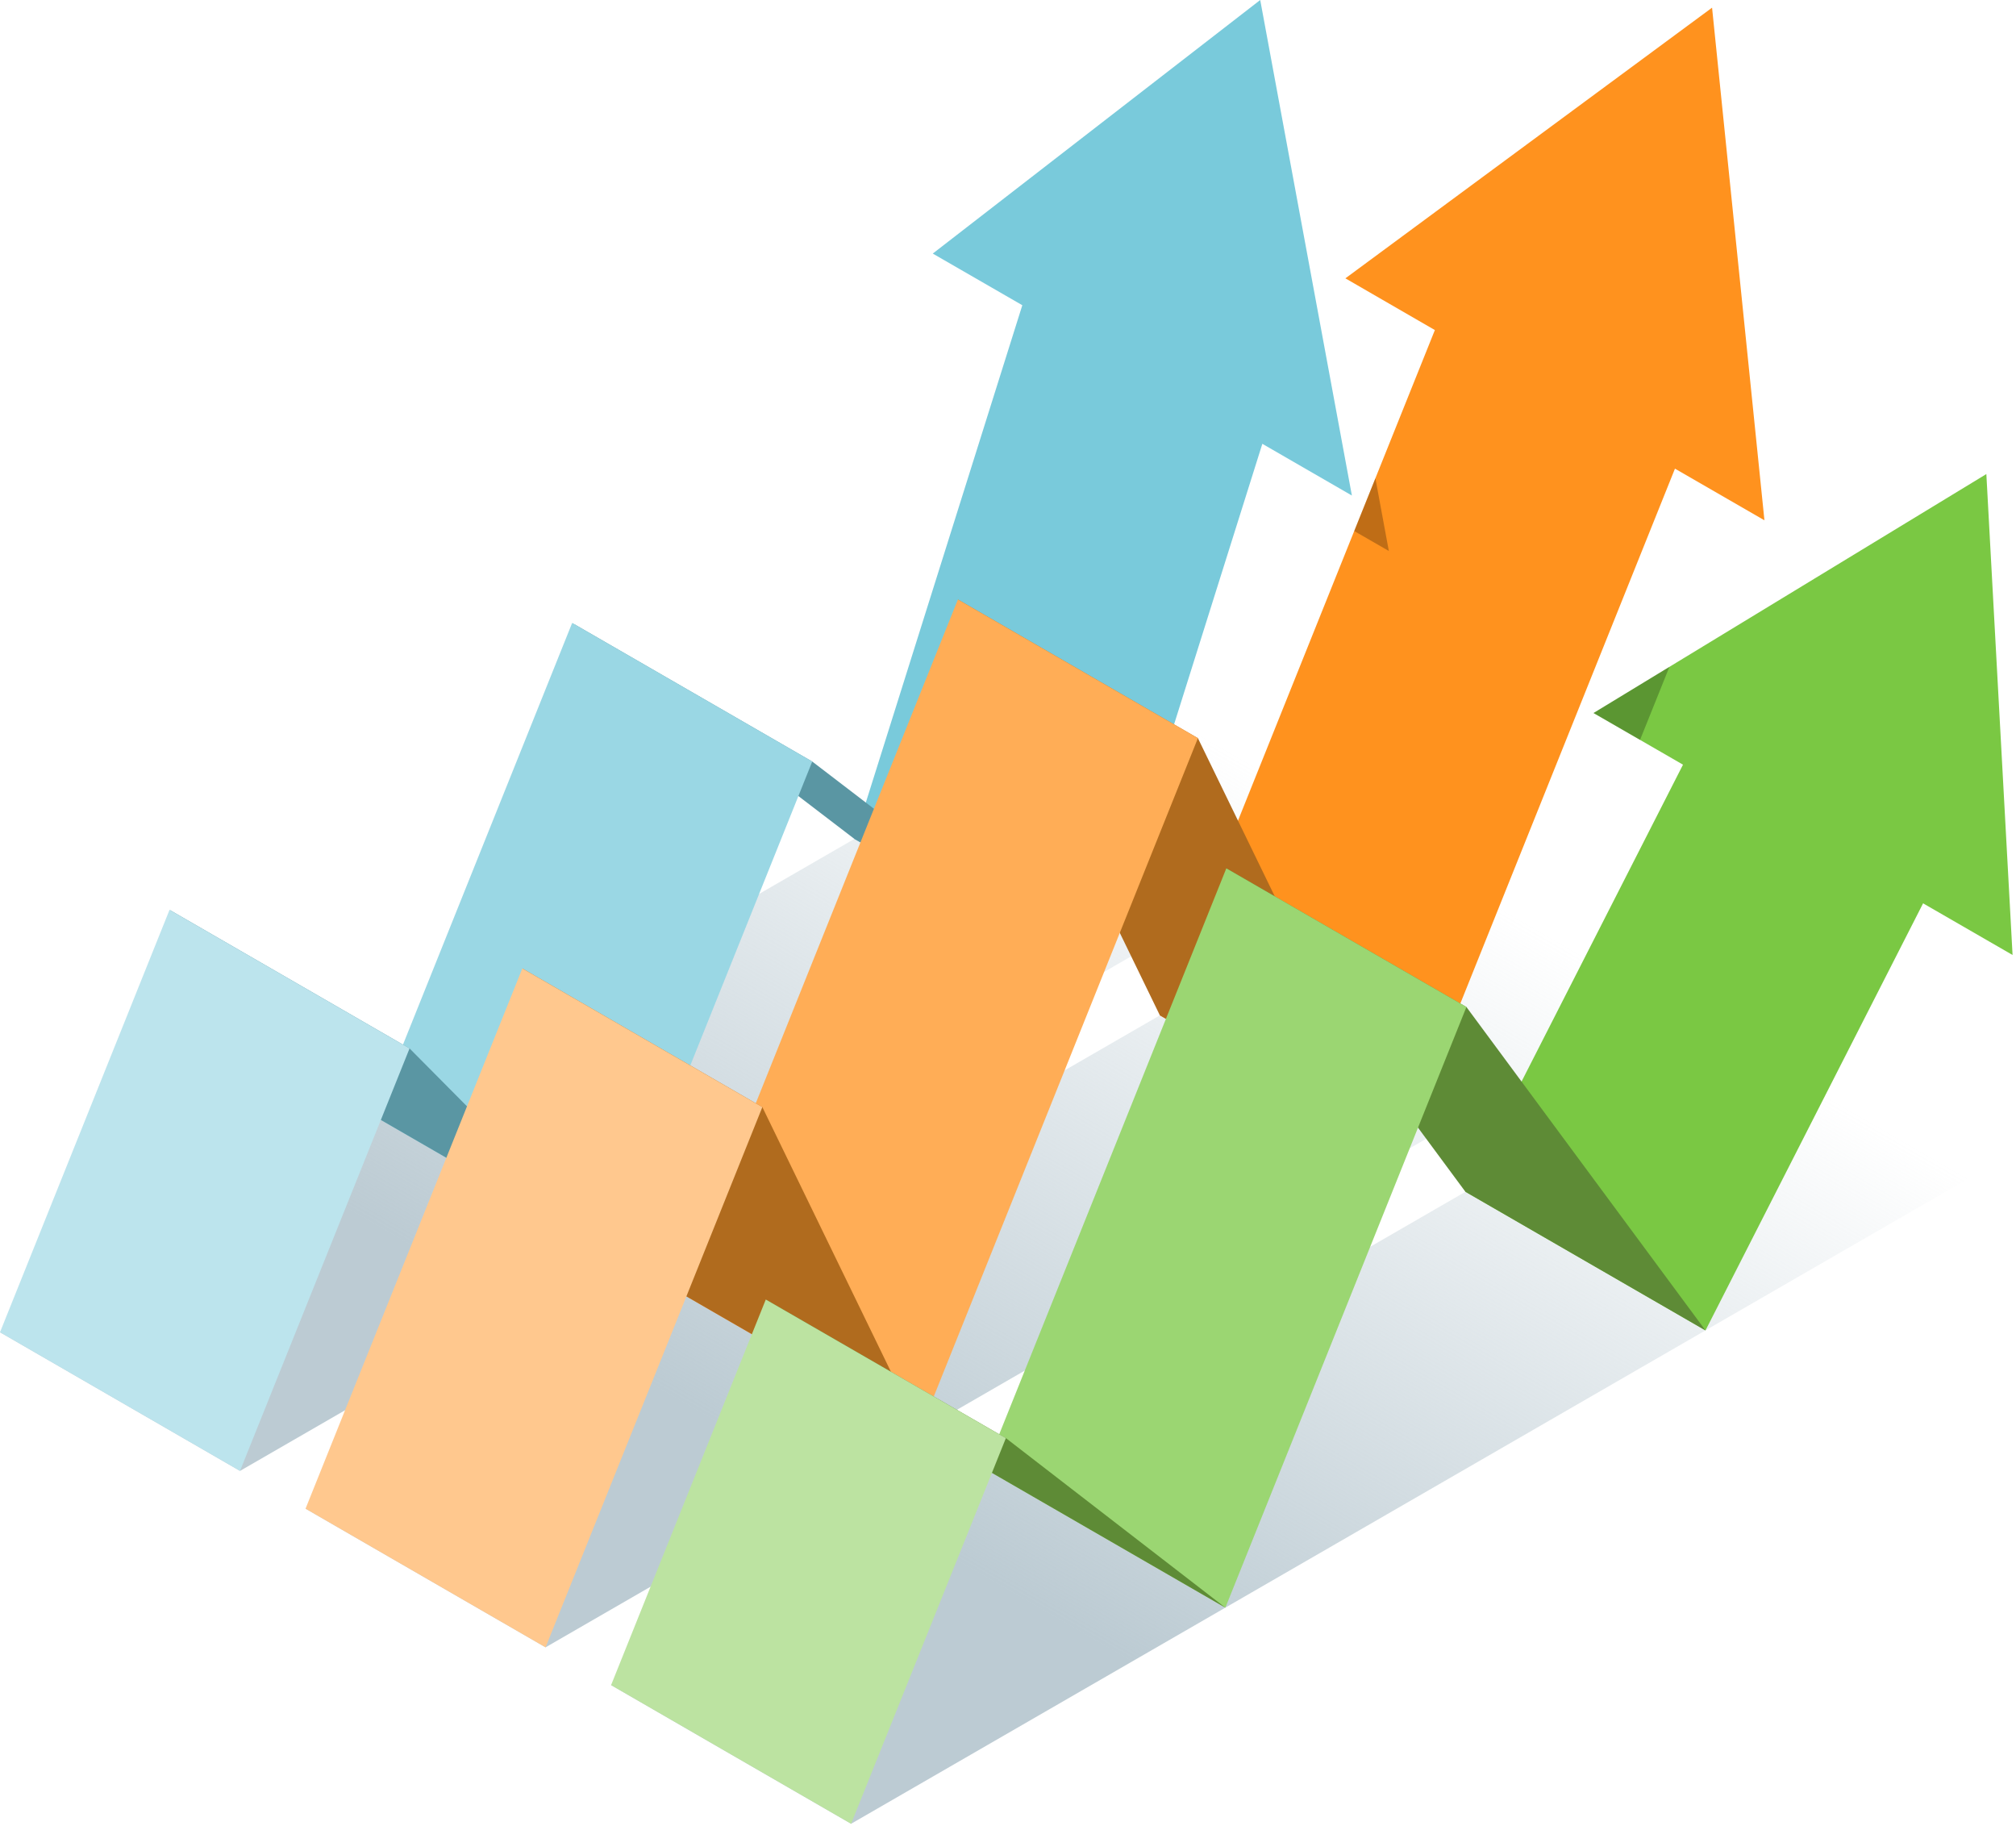
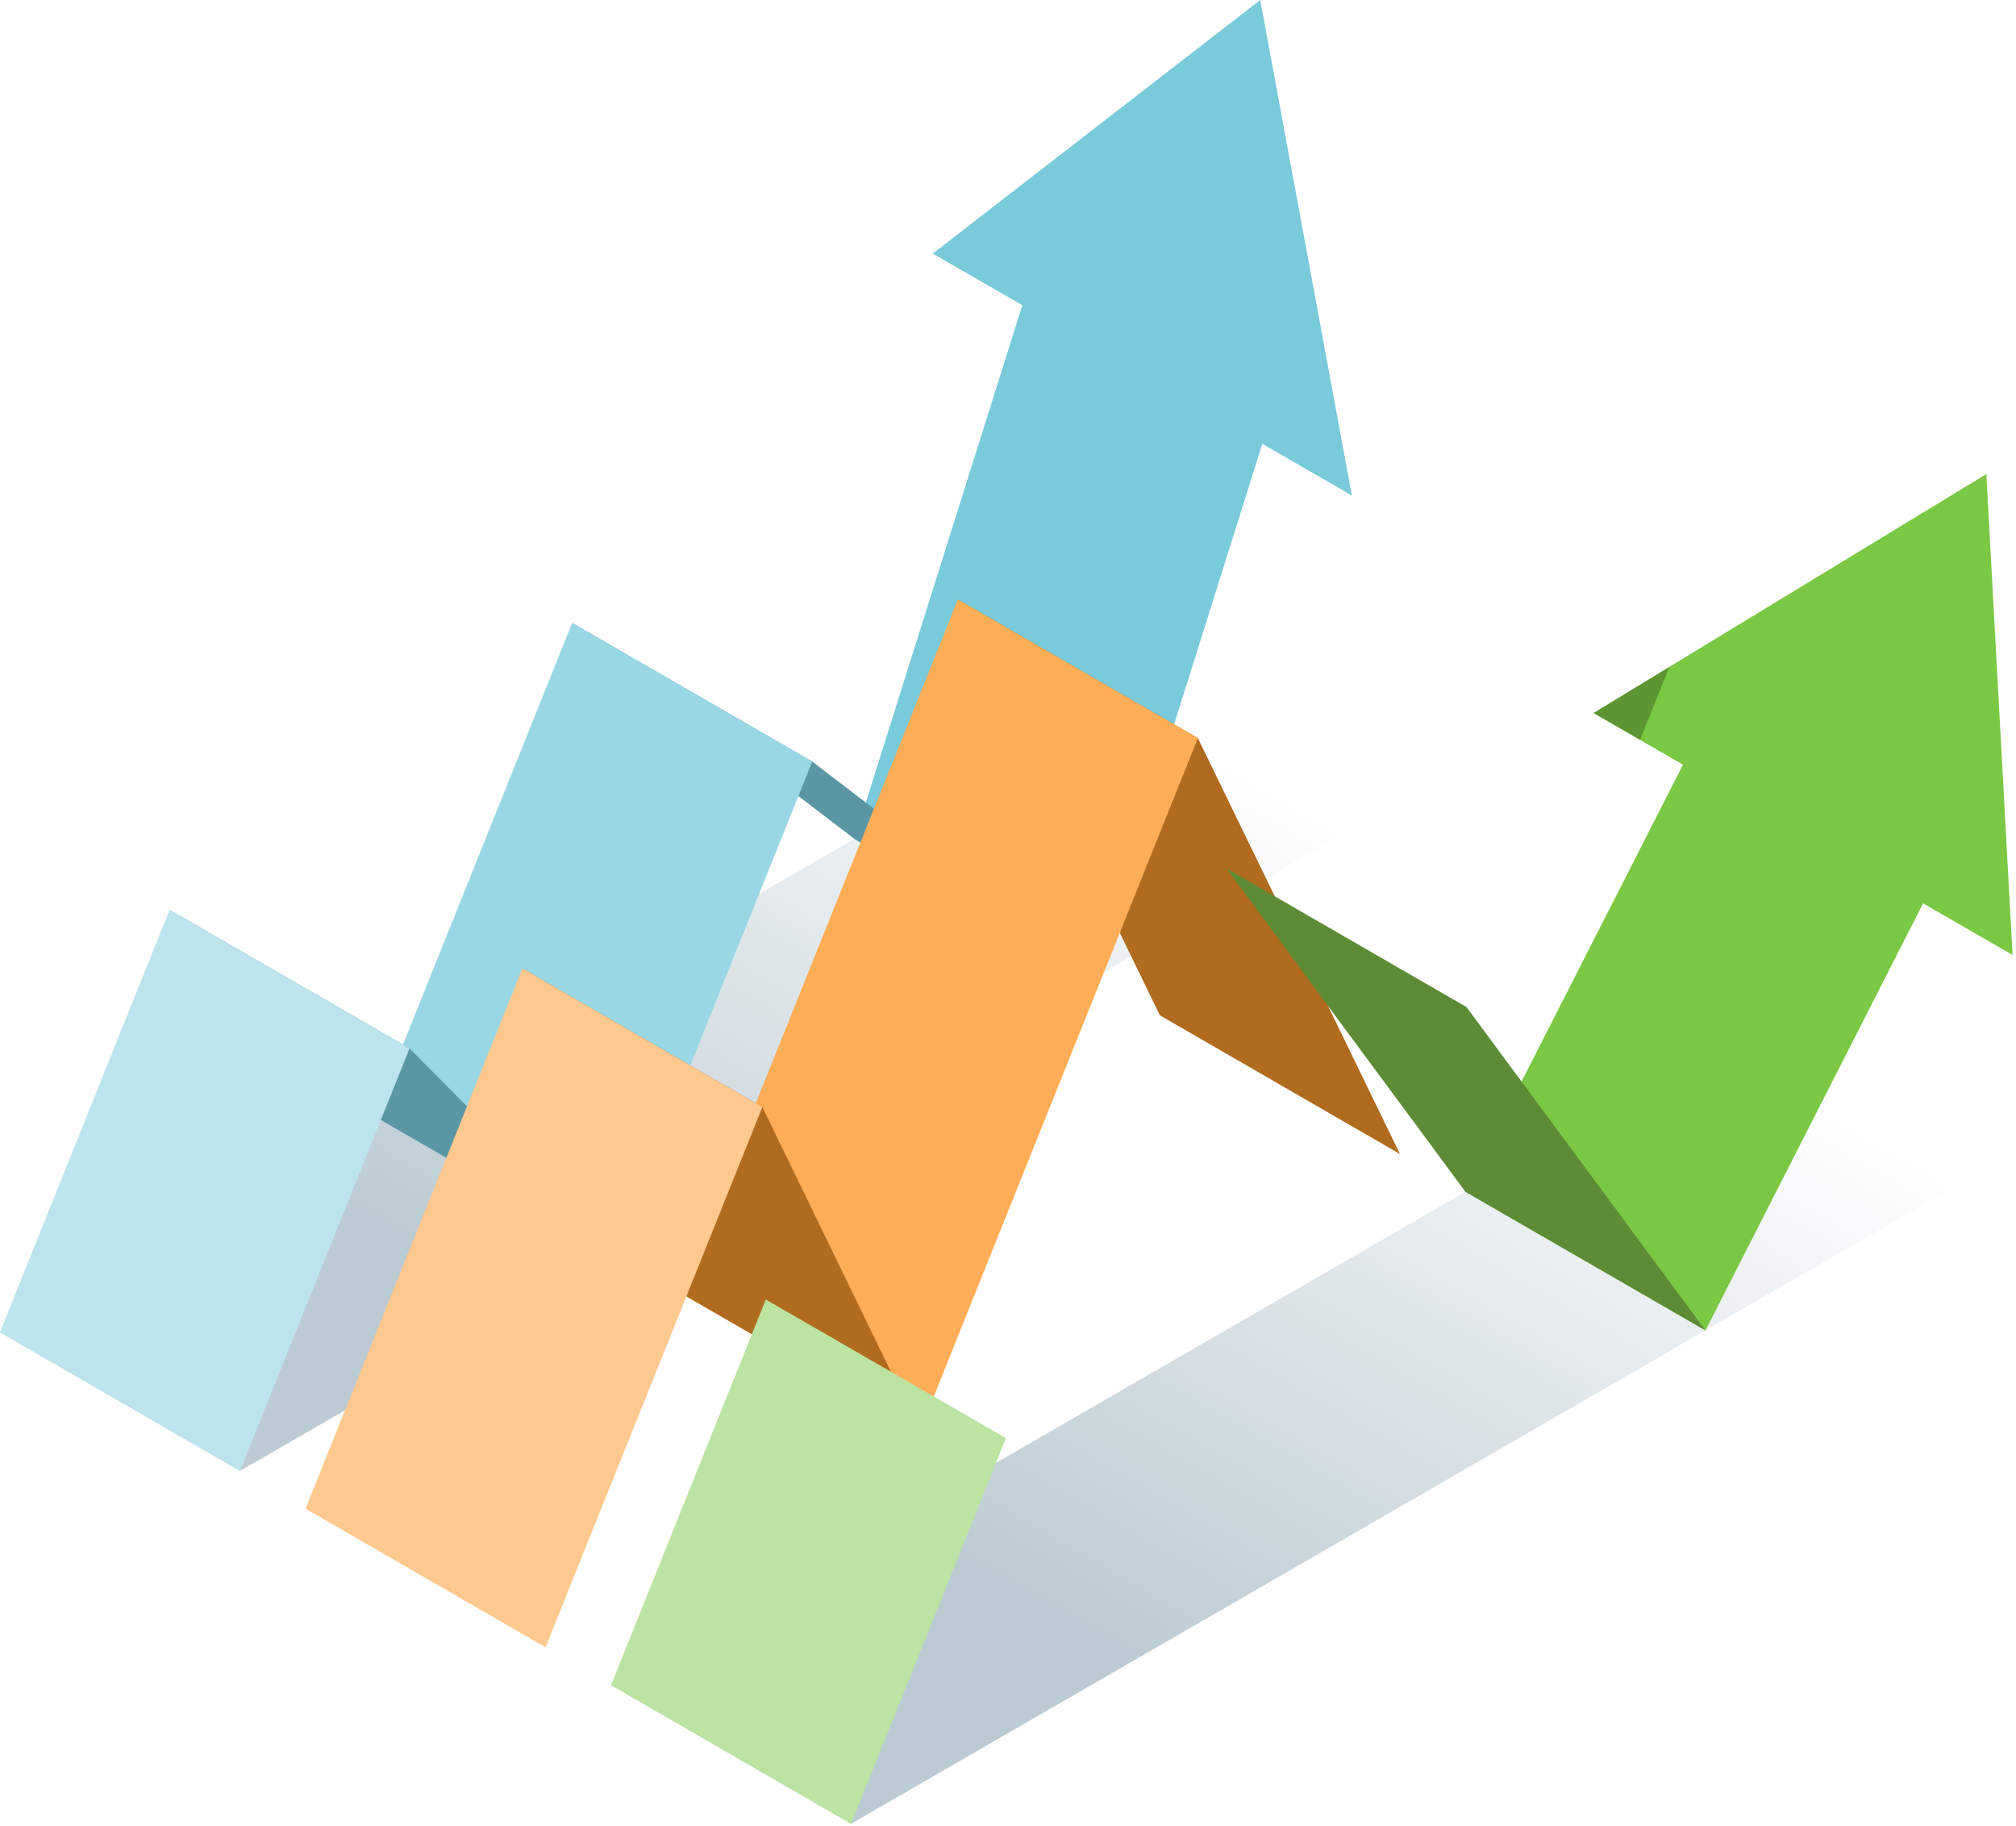
<svg xmlns="http://www.w3.org/2000/svg" id="Ebene_1" x="0px" y="0px" viewBox="0 0 276 250" style="enable-background:new 0 0 276 250;" xml:space="preserve">
  <style type="text/css"> .st0{fill:url(#SVGID_1_);} .st1{fill:url(#SVGID_00000183223095124191568160000001416142184657675157_);} .st2{fill:url(#SVGID_00000076565585181784146660000000565901134614749855_);} .st3{fill:#79CADB;} .st4{fill:#5A96A3;} .st5{fill:#9AD7E4;} .st6{fill:#BCE4ED;} .st7{fill:#FF921E;} .st8{fill:#B06B1E;} .st9{fill:#FFAD56;} .st10{fill:#FFC88E;} .st11{opacity:0.25;} .st12{fill:#7AC843;} .st13{fill:#5E8B36;} .st14{fill:#9BD672;} .st15{fill:#BCE3A1;} </style>
  <g>
    <linearGradient id="SVGID_1_" gradientUnits="userSpaceOnUse" x1="138.357" y1="262.245" x2="214.893" y2="129.682">
      <stop offset="0.25" style="stop-color:#BCCBD3" />
      <stop offset="1" style="stop-color:#BCCBD3;stop-opacity:0" />
    </linearGradient>
    <polygon class="st0" points="116.52,249.64 269.59,161.26 236.73,142.29 83.66,230.66 97.83,238.85 " />
    <linearGradient id="SVGID_00000016067628122775025180000001400038964664937117_" gradientUnits="userSpaceOnUse" x1="96.529" y1="238.095" x2="173.064" y2="105.532">
      <stop offset="0.25" style="stop-color:#BCCBD3" />
      <stop offset="1" style="stop-color:#BCCBD3;stop-opacity:0" />
    </linearGradient>
-     <polygon style="fill:url(#SVGID_00000016067628122775025180000001400038964664937117_);" points="74.69,225.49 227.76,137.11 194.9,118.14 41.83,206.51 " />
    <linearGradient id="SVGID_00000173882665354195763720000010021020629438842253_" gradientUnits="userSpaceOnUse" x1="54.7" y1="213.946" x2="131.235" y2="81.382">
      <stop offset="0.25" style="stop-color:#BCCBD3" />
      <stop offset="1" style="stop-color:#BCCBD3;stop-opacity:0" />
    </linearGradient>
    <polygon style="fill:url(#SVGID_00000173882665354195763720000010021020629438842253_);" points="32.86,201.34 185.94,112.96 153.07,93.99 0,182.36 " />
    <g>
      <g>
        <polygon class="st3" points="172.53,0 127.7,34.71 139.96,41.78 116.97,114.83 149.83,133.81 172.82,60.75 185.08,67.83 " />
        <polygon class="st4" points="116.97,114.83 78.33,85.27 111.2,104.24 149.83,133.81 " />
        <polygon class="st5" points="84.1,171.76 111.2,104.24 78.33,85.27 51.24,152.78 " />
        <polygon class="st4" points="51.24,152.78 23.21,124.54 56.07,143.51 84.1,171.76 " />
        <polygon class="st6" points="0,182.36 23.21,124.54 56.07,143.51 32.86,201.34 " />
      </g>
      <g>
        <g>
          <g>
-             <polygon class="st7" points="234.39,1.05 184.19,38.1 196.44,45.18 196.44,45.18 158.79,138.98 191.66,157.96 229.31,64.15 241.56,71.22 " />
            <polygon class="st8" points="158.79,138.98 131.14,82.06 164,101.04 191.66,157.96 " />
            <polygon class="st9" points="125.93,195.91 164,101.04 131.14,82.06 93.07,176.93 " />
          </g>
          <polygon class="st8" points="93.07,176.93 71.51,132.56 104.37,151.54 125.93,195.91 " />
          <polygon class="st10" points="41.83,206.51 71.51,132.56 104.37,151.54 74.69,225.49 " />
        </g>
-         <polygon class="st11" points="190.14,75.42 188.3,65.47 185.4,72.69 " />
      </g>
      <g>
        <g>
          <polygon class="st12" points="271.94,64.89 218.16,97.6 230.41,104.67 200.62,163.13 233.49,182.11 263.28,123.65 275.53,130.72 " />
          <polygon class="st13" points="200.62,163.13 167.89,118.86 200.76,137.84 233.49,182.11 " />
-           <polygon class="st14" points="167.76,220.06 200.76,137.84 167.89,118.86 134.89,201.08 " />
-           <polygon class="st13" points="134.89,201.08 104.84,177.88 137.71,196.85 167.76,220.06 " />
          <polygon class="st15" points="83.66,230.66 104.84,177.88 137.71,196.85 116.52,249.64 " />
        </g>
        <polygon class="st11" points="224.53,101.28 228.55,91.28 218.16,97.6 " />
      </g>
    </g>
  </g>
</svg>